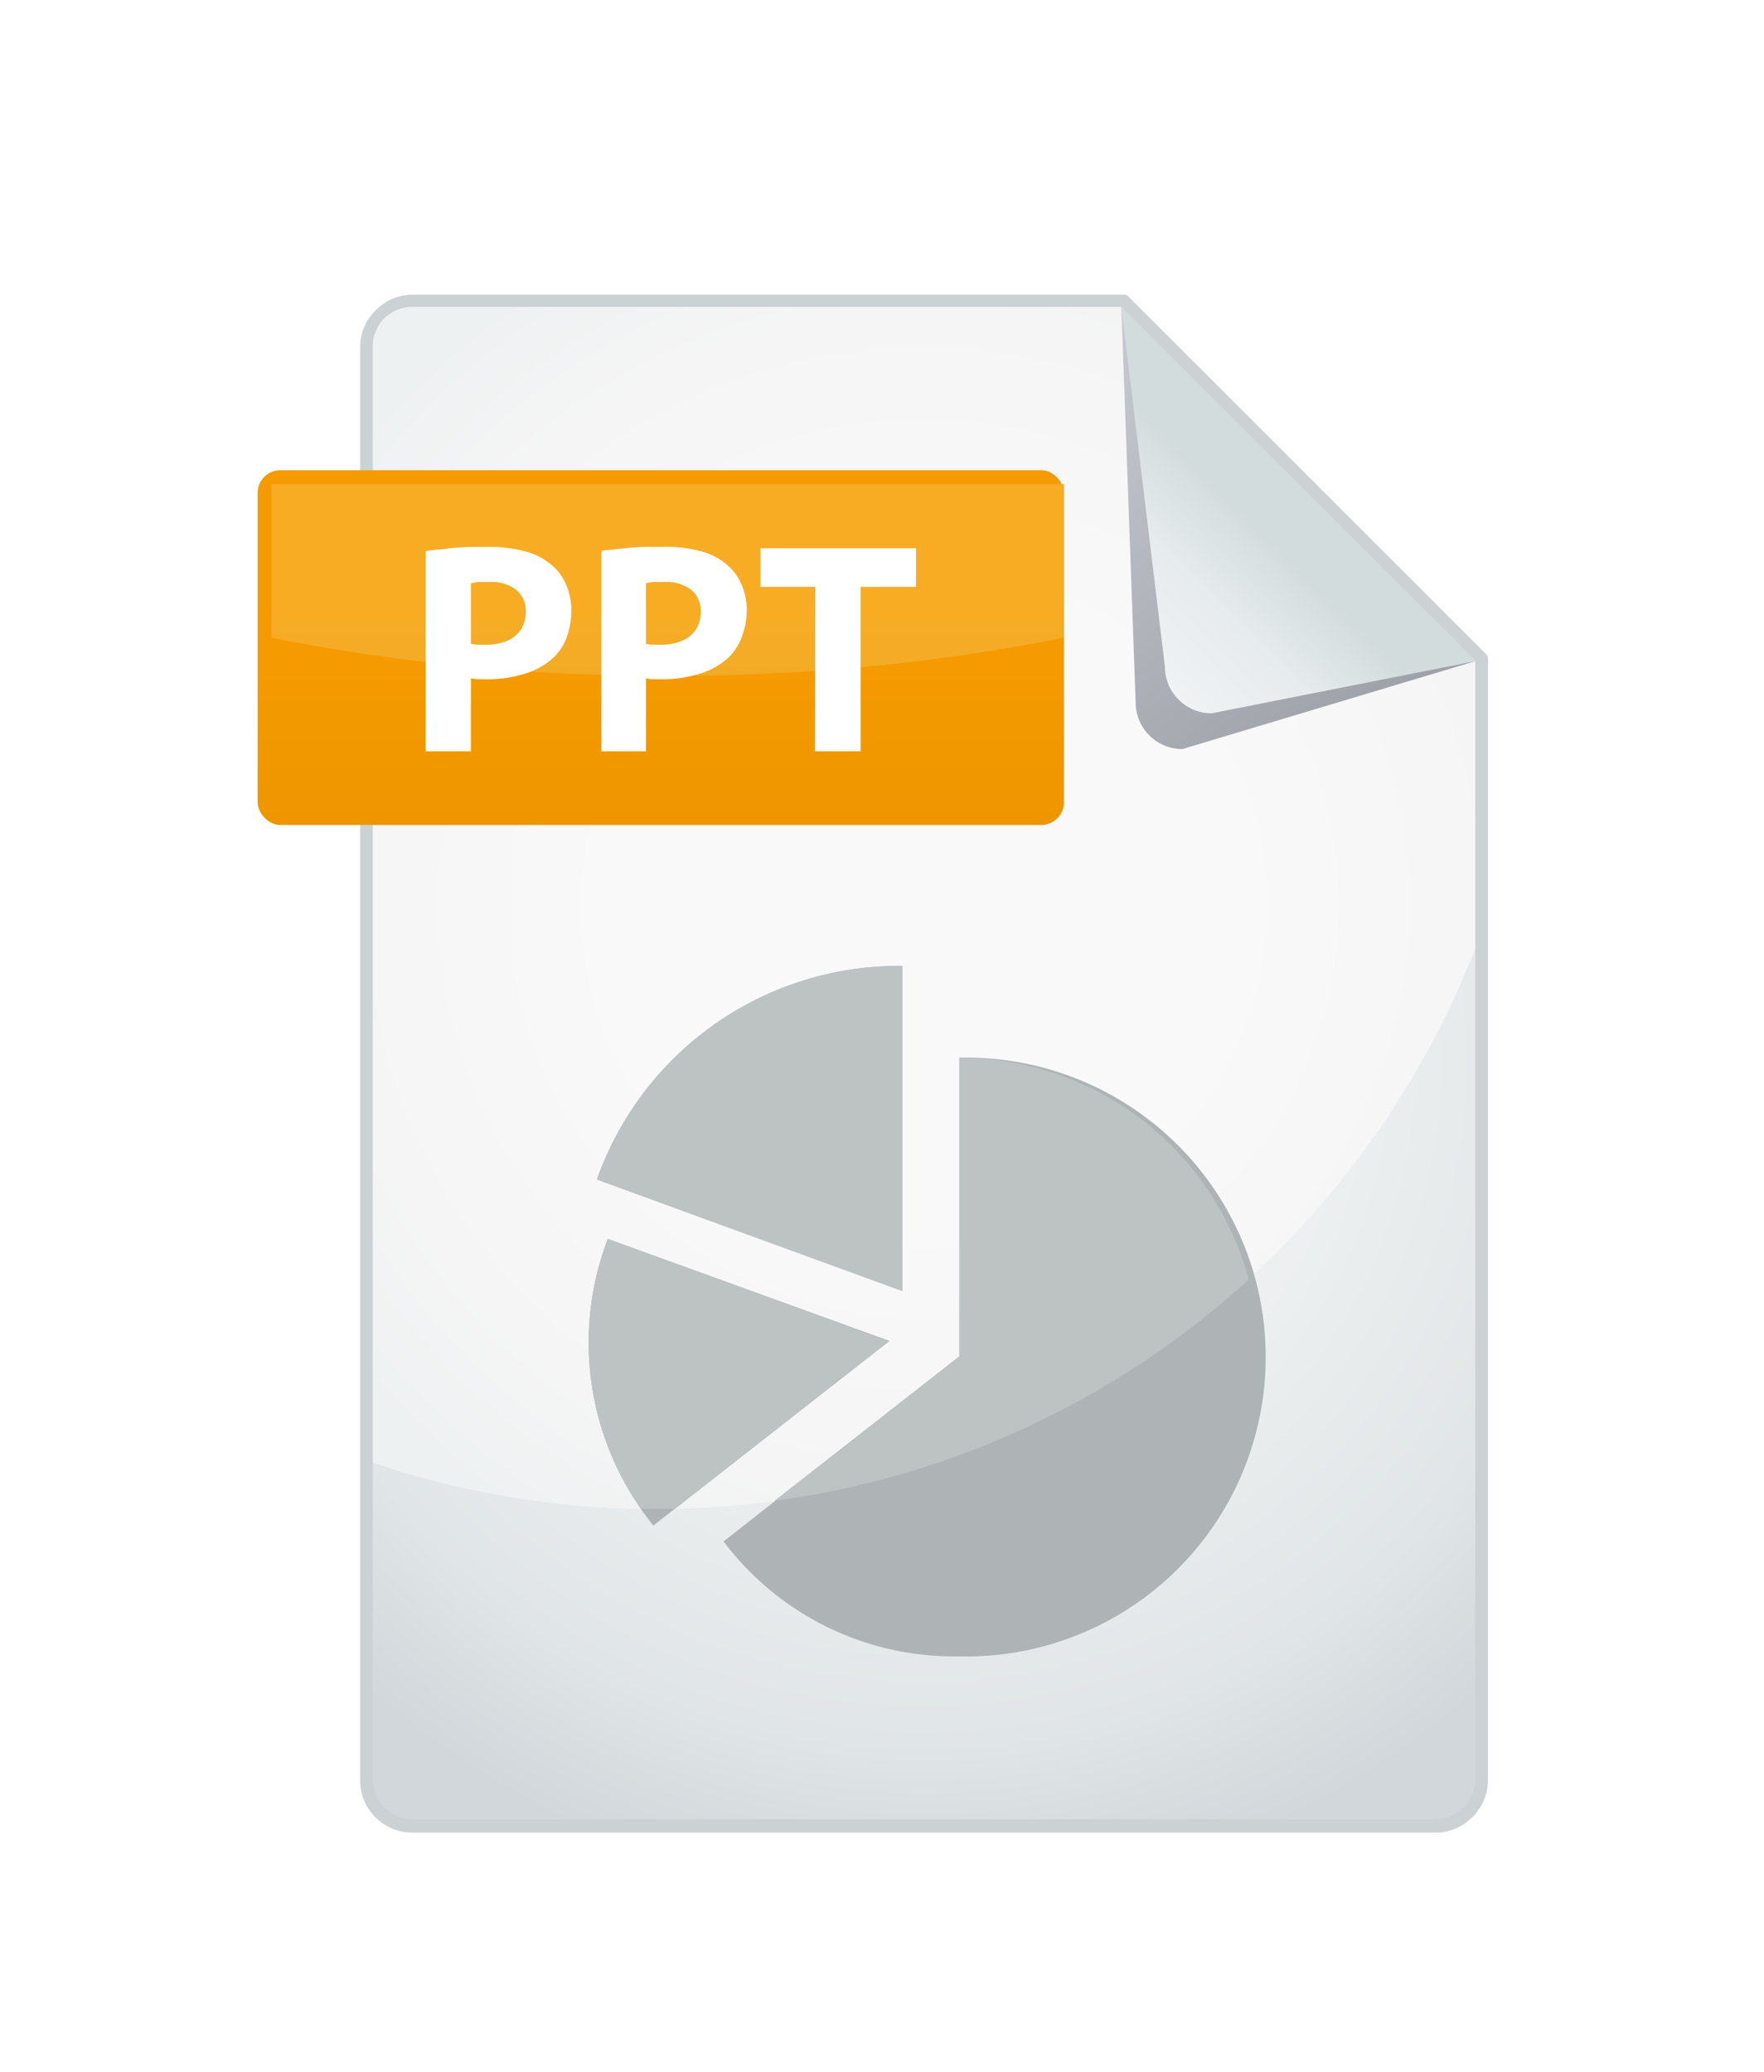
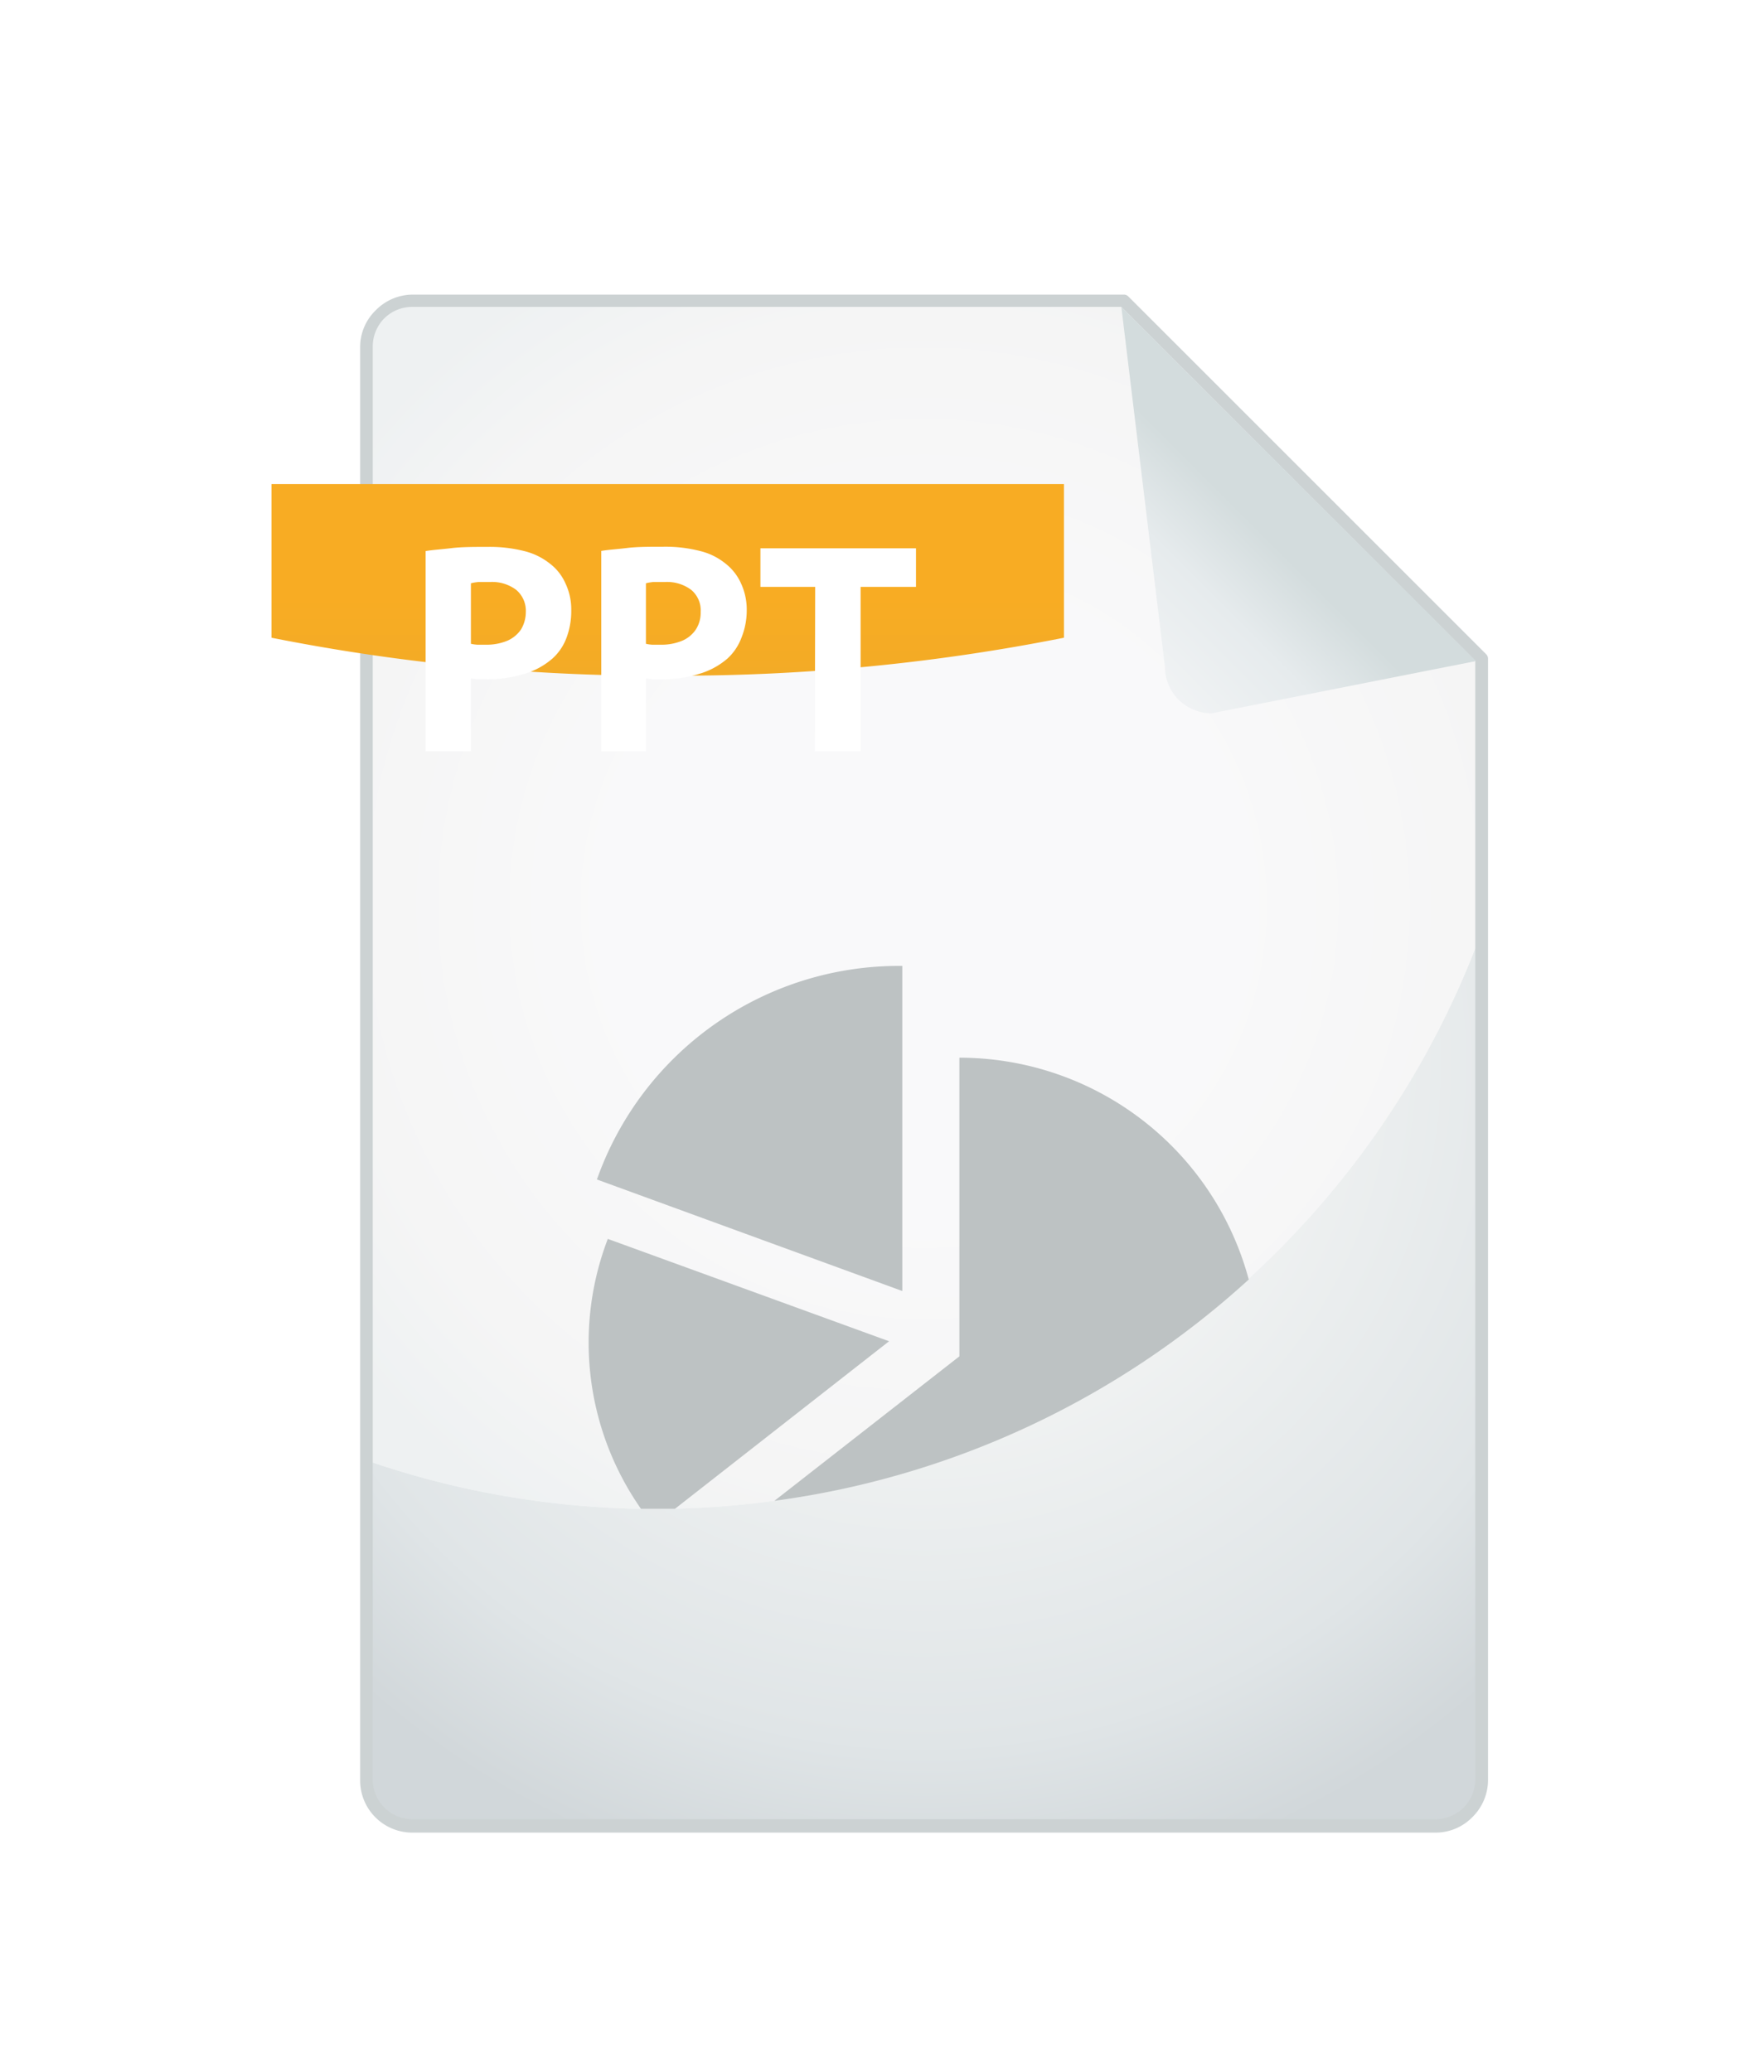
<svg xmlns="http://www.w3.org/2000/svg" id="12924217-b57e-4e4c-8f25-9e128cf533ea" data-name="Layer 1" viewBox="0 0 113.39 133.23">
  <defs>
    <style>.\39 9fbce4e-fe98-49a4-aa08-c56129ff16f2{fill:url(#e0734eaf-5095-4746-aadd-b3f90721f97d);}.\33 5b34077-0543-43cf-bbd9-65424af333ce{fill:url(#ee3d523a-1926-4d5e-a19e-aba26df1d5d8);}.\37 76795f7-2a92-4469-ad4c-5c6a50ac8671{fill:#ccd2d3;}.\34 a61310a-c26c-4812-a3b8-9b6bc644ca05{fill:url(#fb595042-6256-4569-a957-28fd98e1bb8b);}.f97ef186-8c2c-4d34-b587-6020305a5ab4{fill:url(#34ec4bfe-de92-4a51-8dd7-57624d47cba6);}.\31 e8c7d22-c470-4a70-b1fb-77403f4f73da{fill:url(#6fa3e47d-034b-452c-bada-ad20e5ec3b1a);}.\31 9892ec5-38cf-46a0-b0fe-26019d74834c,.d1940496-3b98-41bc-bd7e-803dfd359b75,.ff5e283b-3122-4b3b-97a8-d109f0b69fd8{fill-rule:evenodd;}.\31 9892ec5-38cf-46a0-b0fe-26019d74834c{fill:url(#ac3960b0-146e-4b76-bd1d-443540004926);}.\34 f89cb06-bb82-425f-b3bf-965729aedf97{fill:#fff;}.ff5e283b-3122-4b3b-97a8-d109f0b69fd8{fill:#aeb3b5;}.d1940496-3b98-41bc-bd7e-803dfd359b75{fill:#bdc2c3;}</style>
    <radialGradient id="e0734eaf-5095-4746-aadd-b3f90721f97d" cx="59.38" cy="68.36" r="54.06" gradientUnits="userSpaceOnUse">
      <stop offset="0" stop-color="#f0f2f2" />
      <stop offset="0.42" stop-color="#f0f2f2" />
      <stop offset="0.81" stop-color="#e0e5e7" />
      <stop offset="1" stop-color="#d1d7da" />
    </radialGradient>
    <radialGradient id="ee3d523a-1926-4d5e-a19e-aba26df1d5d8" cx="59.38" cy="58.17" r="47.05" gradientUnits="userSpaceOnUse">
      <stop offset="0" stop-color="#f9f9fa" />
      <stop offset="0.42" stop-color="#f9f9fa" />
      <stop offset="0.81" stop-color="#f5f5f5" />
      <stop offset="1" stop-color="#eef1f2" />
    </radialGradient>
    <linearGradient id="fb595042-6256-4569-a957-28fd98e1bb8b" x1="101.63" y1="67.83" x2="62.6" y2="16.04" gradientUnits="userSpaceOnUse">
      <stop offset="0" stop-color="#878c92" />
      <stop offset="0.13" stop-color="#878c92" />
      <stop offset="0.89" stop-color="#c9cdd3" />
      <stop offset="1" stop-color="#c9cdd3" />
    </linearGradient>
    <linearGradient id="34ec4bfe-de92-4a51-8dd7-57624d47cba6" x1="68.41" y1="46.15" x2="80.75" y2="33.82" gradientUnits="userSpaceOnUse">
      <stop offset="0" stop-color="#f9f9fa" />
      <stop offset="0.03" stop-color="#f9f9fa" />
      <stop offset="0.7" stop-color="#e6ebed" />
      <stop offset="1" stop-color="#d3dcdd" />
    </linearGradient>
    <linearGradient id="6fa3e47d-034b-452c-bada-ad20e5ec3b1a" x1="42.48" y1="30.23" x2="42.48" y2="53.05" gradientUnits="userSpaceOnUse">
      <stop offset="0" stop-color="#f59a00" />
      <stop offset="0.14" stop-color="#f59a00" />
      <stop offset="0.56" stop-color="#f59a00" />
      <stop offset="0.79" stop-color="#f19800" />
      <stop offset="1" stop-color="#ef9500" />
    </linearGradient>
    <linearGradient id="ac3960b0-146e-4b76-bd1d-443540004926" x1="42.48" y1="25.41" x2="42.48" y2="48.23" gradientUnits="userSpaceOnUse">
      <stop offset="0" stop-color="#f9ad1f" />
      <stop offset="0.14" stop-color="#f8ac23" />
      <stop offset="0.56" stop-color="#f8ac23" />
      <stop offset="0.79" stop-color="#f3ab26" />
      <stop offset="1" stop-color="#efa727" />
    </linearGradient>
  </defs>
  <title>iStock_000015396998Illustra_dk</title>
  <path class="99fbce4e-fe98-49a4-aa08-c56129ff16f2" d="M72.25,19.34H26.5a3,3,0,0,0-3,2.95v92.13a3,3,0,0,0,3,3H92.27a3,3,0,0,0,3-3V42.31Z" />
  <path class="35b34077-0543-43cf-bbd9-65424af333ce" d="M72.25,19.34H26.5a3,3,0,0,0-3,2.95V93.87A56.6,56.6,0,0,0,95.22,59.94V42.31Z" />
  <path class="35b34077-0543-43cf-bbd9-65424af333ce" d="M72.25,19.34H26.5a3,3,0,0,0-3,2.95V93.87A56.6,56.6,0,0,0,95.22,59.94V42.31Z" />
  <path class="776795f7-2a92-4469-ad4c-5c6a50ac8671" d="M72.08,19.73H26.5a2.55,2.55,0,0,0-1.81.75l0,0a2.57,2.57,0,0,0-.73,1.79v92.13a2.51,2.51,0,0,0,.75,1.81,2.55,2.55,0,0,0,1.81.75H92.27a2.56,2.56,0,0,0,2.56-2.56V42.48L72.08,19.73ZM26.5,18.94H72.25a.39.39,0,0,1,.28.12l23,23a.4.4,0,0,1,.12.28v72.11a3.35,3.35,0,0,1-1,2.37,3.3,3.3,0,0,1-2.36,1H26.5a3.35,3.35,0,0,1-3.35-3.35V22.29a3.29,3.29,0,0,1,1-2.34l0,0A3.35,3.35,0,0,1,26.5,18.94Z" />
-   <path class="4a61310a-c26c-4812-a3b8-9b6bc644ca05" d="M72.08,19.73,73,45.16a3,3,0,0,0,3,3l18.85-5.66Z" />
  <path class="f97ef186-8c2c-4d34-b587-6020305a5ab4" d="M72.08,19.73l2.8,23.13a3,3,0,0,0,3,3l17-3.36Z" />
-   <rect class="1e8c7d22-c470-4a70-b1fb-77403f4f73da" x="16.56" y="30.23" width="51.83" height="22.81" rx="1.46" ry="1.46" />
  <path class="19892ec5-38cf-46a0-b0fe-26019d74834c" d="M68.39,41V31.4h0v-.21l0,0v-.07l0,0,0,0v0l0,0,0,0,0,0,0,0,0,0,0,0h0l0,0,0,0,0,0h0l0,0,0,0,0,0h0l0,0,0,0,0,0,0,0,0,0,0,0,0,0,0,0,0,0h0l0,0,0,0,0,0h0l0,0h-.07l0,0H17.52l0,0h-.07l0,0h0l0,0,0,0,0,0h0l0,0,0,0,0,0,0,0,0,0,0,0,0,0,0,0,0,0h0l0,0,0,0,0,0h0l0,0,0,0,0,0h0l0,0,0,0,0,0,0,0,0,0v0l0,0v0l0,0v0l0,0v.24h0V41a127.28,127.28,0,0,0,25.92,2.44A127.1,127.1,0,0,0,68.39,41Z" />
  <path class="4f89cb06-bb82-425f-b3bf-965729aedf97" d="M27.35,48.3h2.92V43.61a3,3,0,0,0,.46.06l.55,0a7.91,7.91,0,0,0,2.4-.34,4.81,4.81,0,0,0,1.84-1,3.38,3.38,0,0,0,.9-1.34,4.89,4.89,0,0,0,.3-1.76,3.9,3.9,0,0,0-.38-1.74,3.23,3.23,0,0,0-1-1.26,4.26,4.26,0,0,0-1.64-.8,9,9,0,0,0-2.35-.27c-.9,0-1.67,0-2.33.08s-1.21.11-1.66.19V48.3Zm2.92-10.8a3,3,0,0,1,.47-.08l.73,0a2.56,2.56,0,0,1,1.72.51,1.76,1.76,0,0,1,.61,1.41,2.19,2.19,0,0,1-.31,1.13,2.06,2.06,0,0,1-.87.72,3.47,3.47,0,0,1-1.36.26l-.57,0a2.65,2.65,0,0,1-.42-.06V37.5ZM38.6,48.3h2.92V43.61a3,3,0,0,0,.46.06l.55,0a7.84,7.84,0,0,0,2.39-.34,4.85,4.85,0,0,0,1.85-1A3.46,3.46,0,0,0,47.66,41,4.68,4.68,0,0,0,48,39.22a4,4,0,0,0-.38-1.74,3.35,3.35,0,0,0-1-1.26,4.13,4.13,0,0,0-1.64-.8,8.93,8.93,0,0,0-2.35-.27c-.89,0-1.67,0-2.32.08s-1.21.11-1.66.19V48.3Zm2.92-10.8a2.82,2.82,0,0,1,.46-.08l.74,0a2.58,2.58,0,0,1,1.72.51,1.72,1.72,0,0,1,.6,1.41,2,2,0,0,1-.31,1.13,2,2,0,0,1-.87.72,3.45,3.45,0,0,1-1.35.26l-.57,0a2.35,2.35,0,0,1-.42-.06V37.5ZM52.38,48.3h2.94V37.73h3.56V35.25h-10v2.48h3.52Z" />
-   <path class="ff5e283b-3122-4b3b-97a8-d109f0b69fd8" d="M61.67,87.2V68a19.25,19.25,0,1,1,0,38.49,18.55,18.55,0,0,1-15.16-7.39L61.67,87.2Zm-4.52-1L39.07,79.65A18.72,18.72,0,0,0,42,98.08L57.15,86.23ZM58,83V62.1A20.59,20.59,0,0,0,38.37,75.83Z" />
  <path class="d1940496-3b98-41bc-bd7e-803dfd359b75" d="M61.67,87.2V68a19.26,19.26,0,0,1,18.6,14.26A56.34,56.34,0,0,1,49.78,96.49L61.67,87.2ZM41.2,97h2.19L57.15,86.23,39.07,79.65A18.65,18.65,0,0,0,41.2,97ZM58,83V62.1A20.59,20.59,0,0,0,38.37,75.83Z" />
</svg>